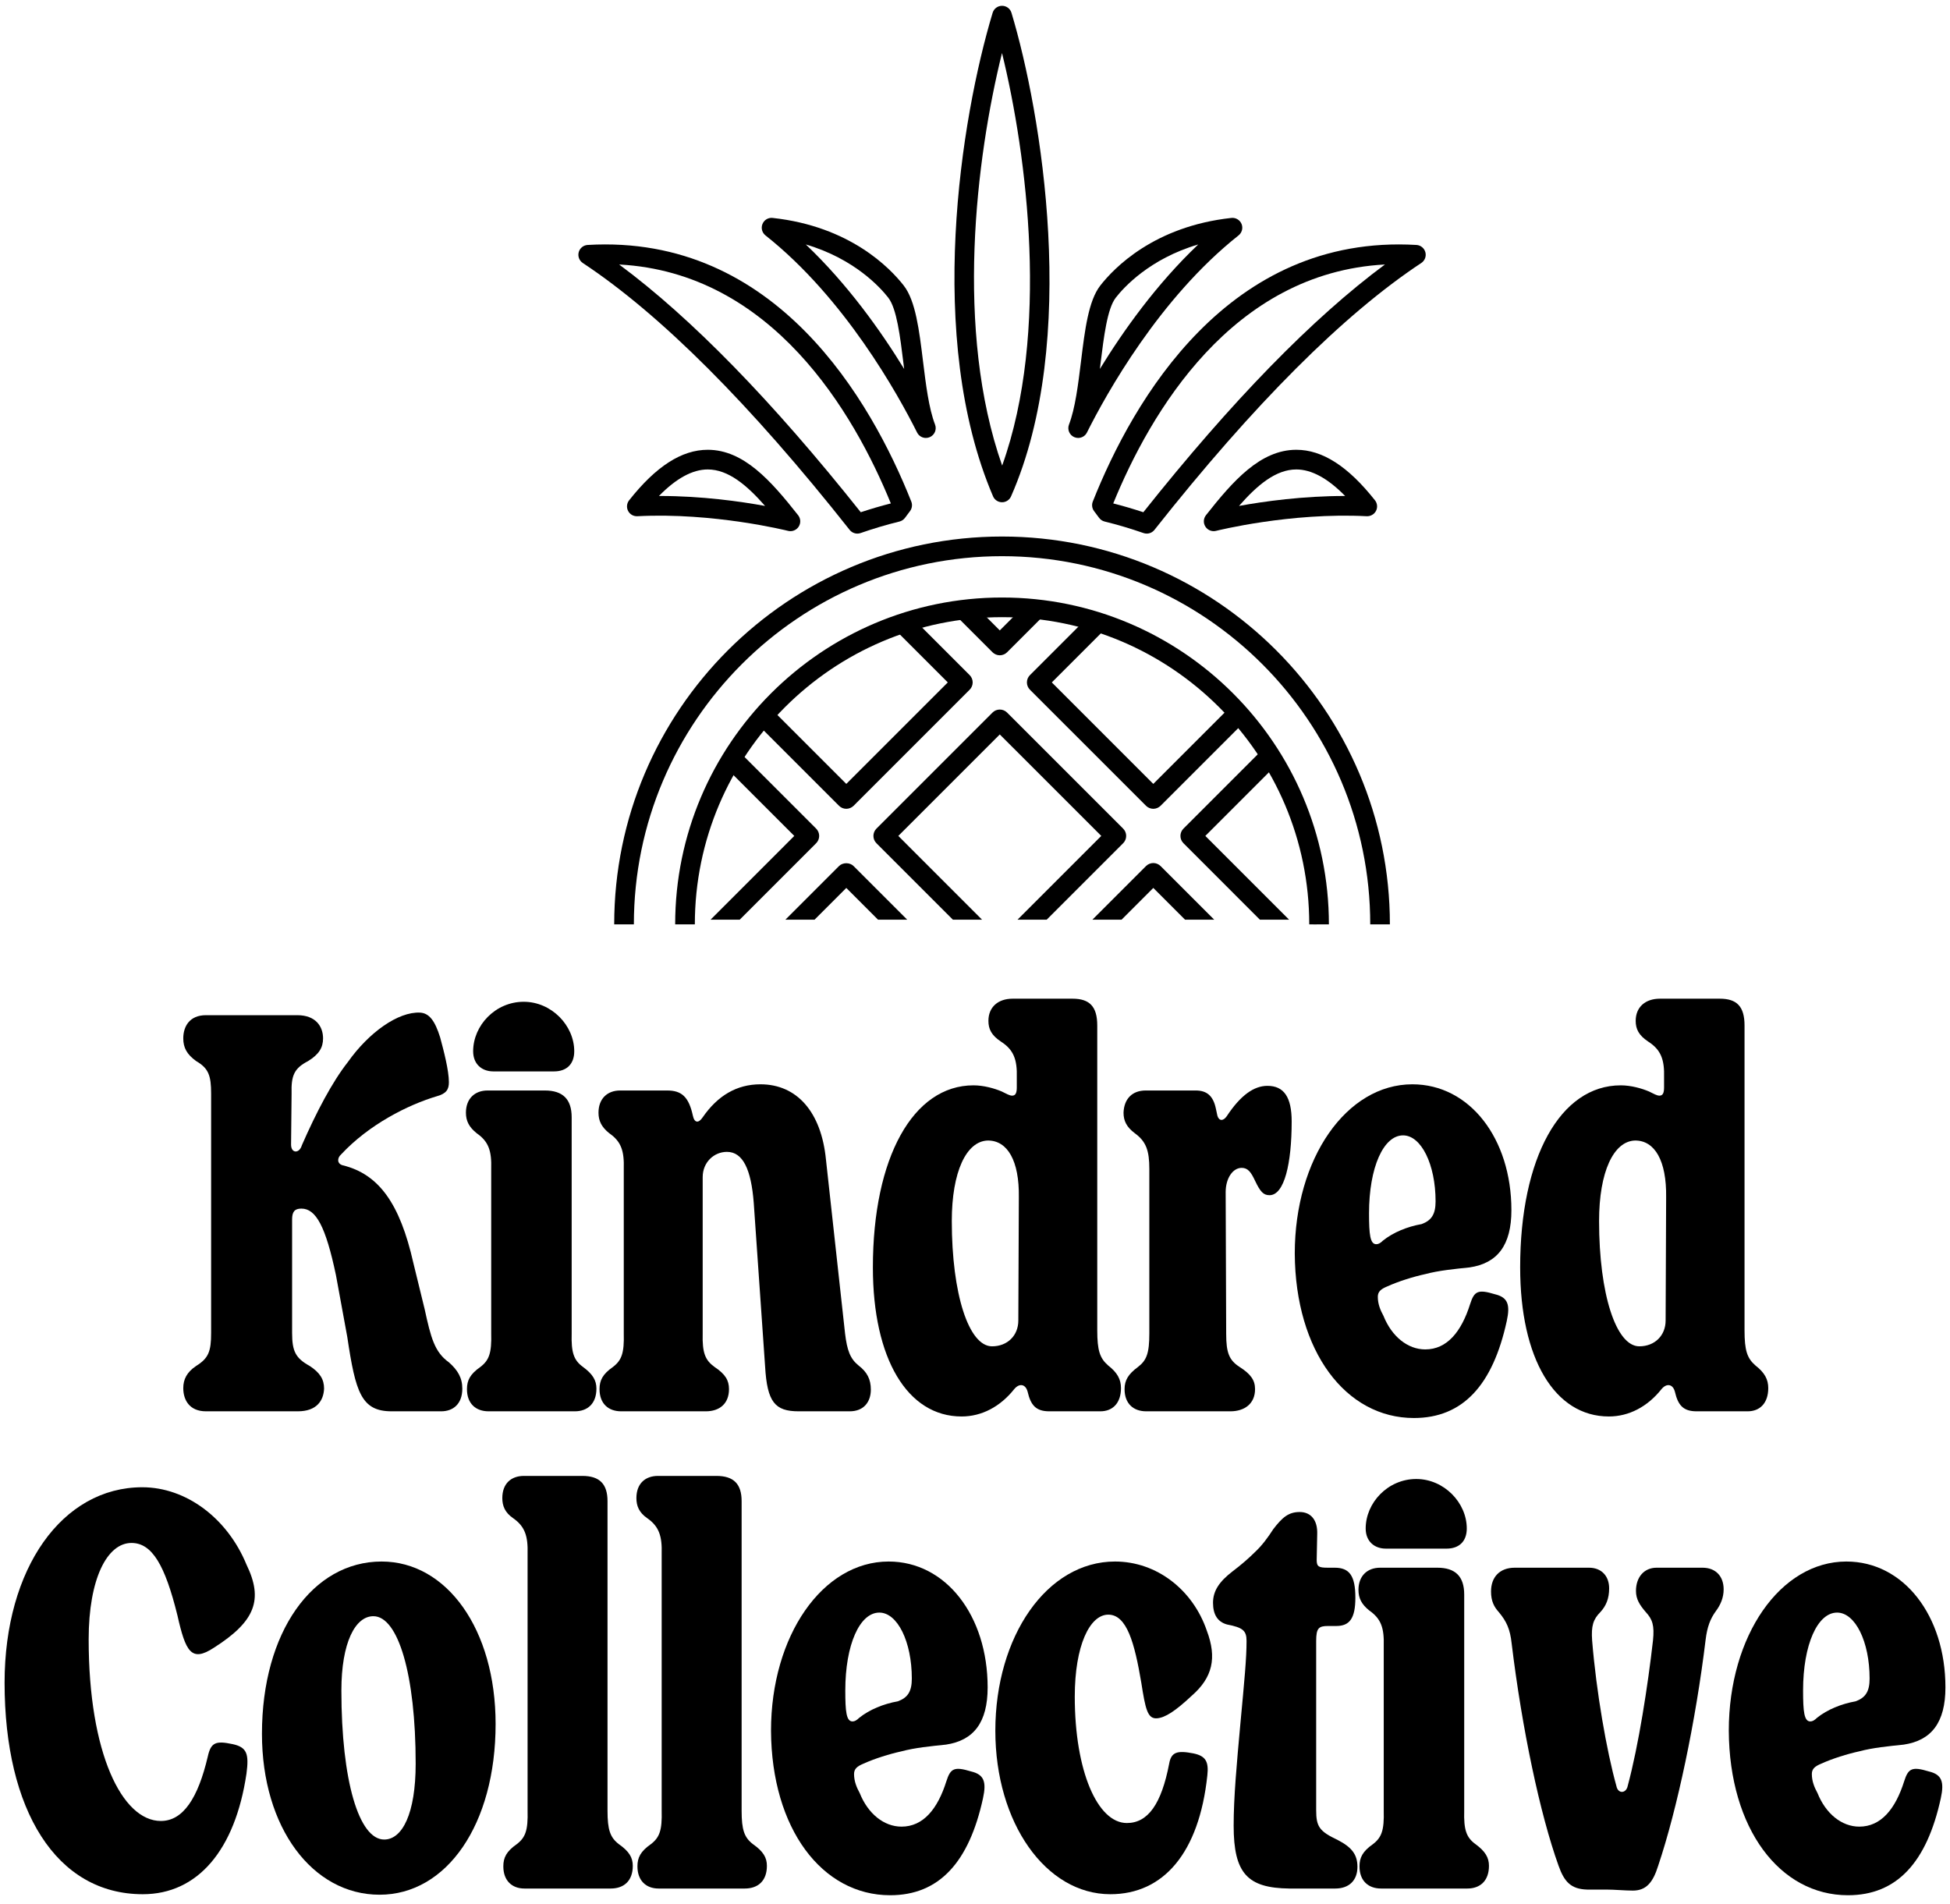
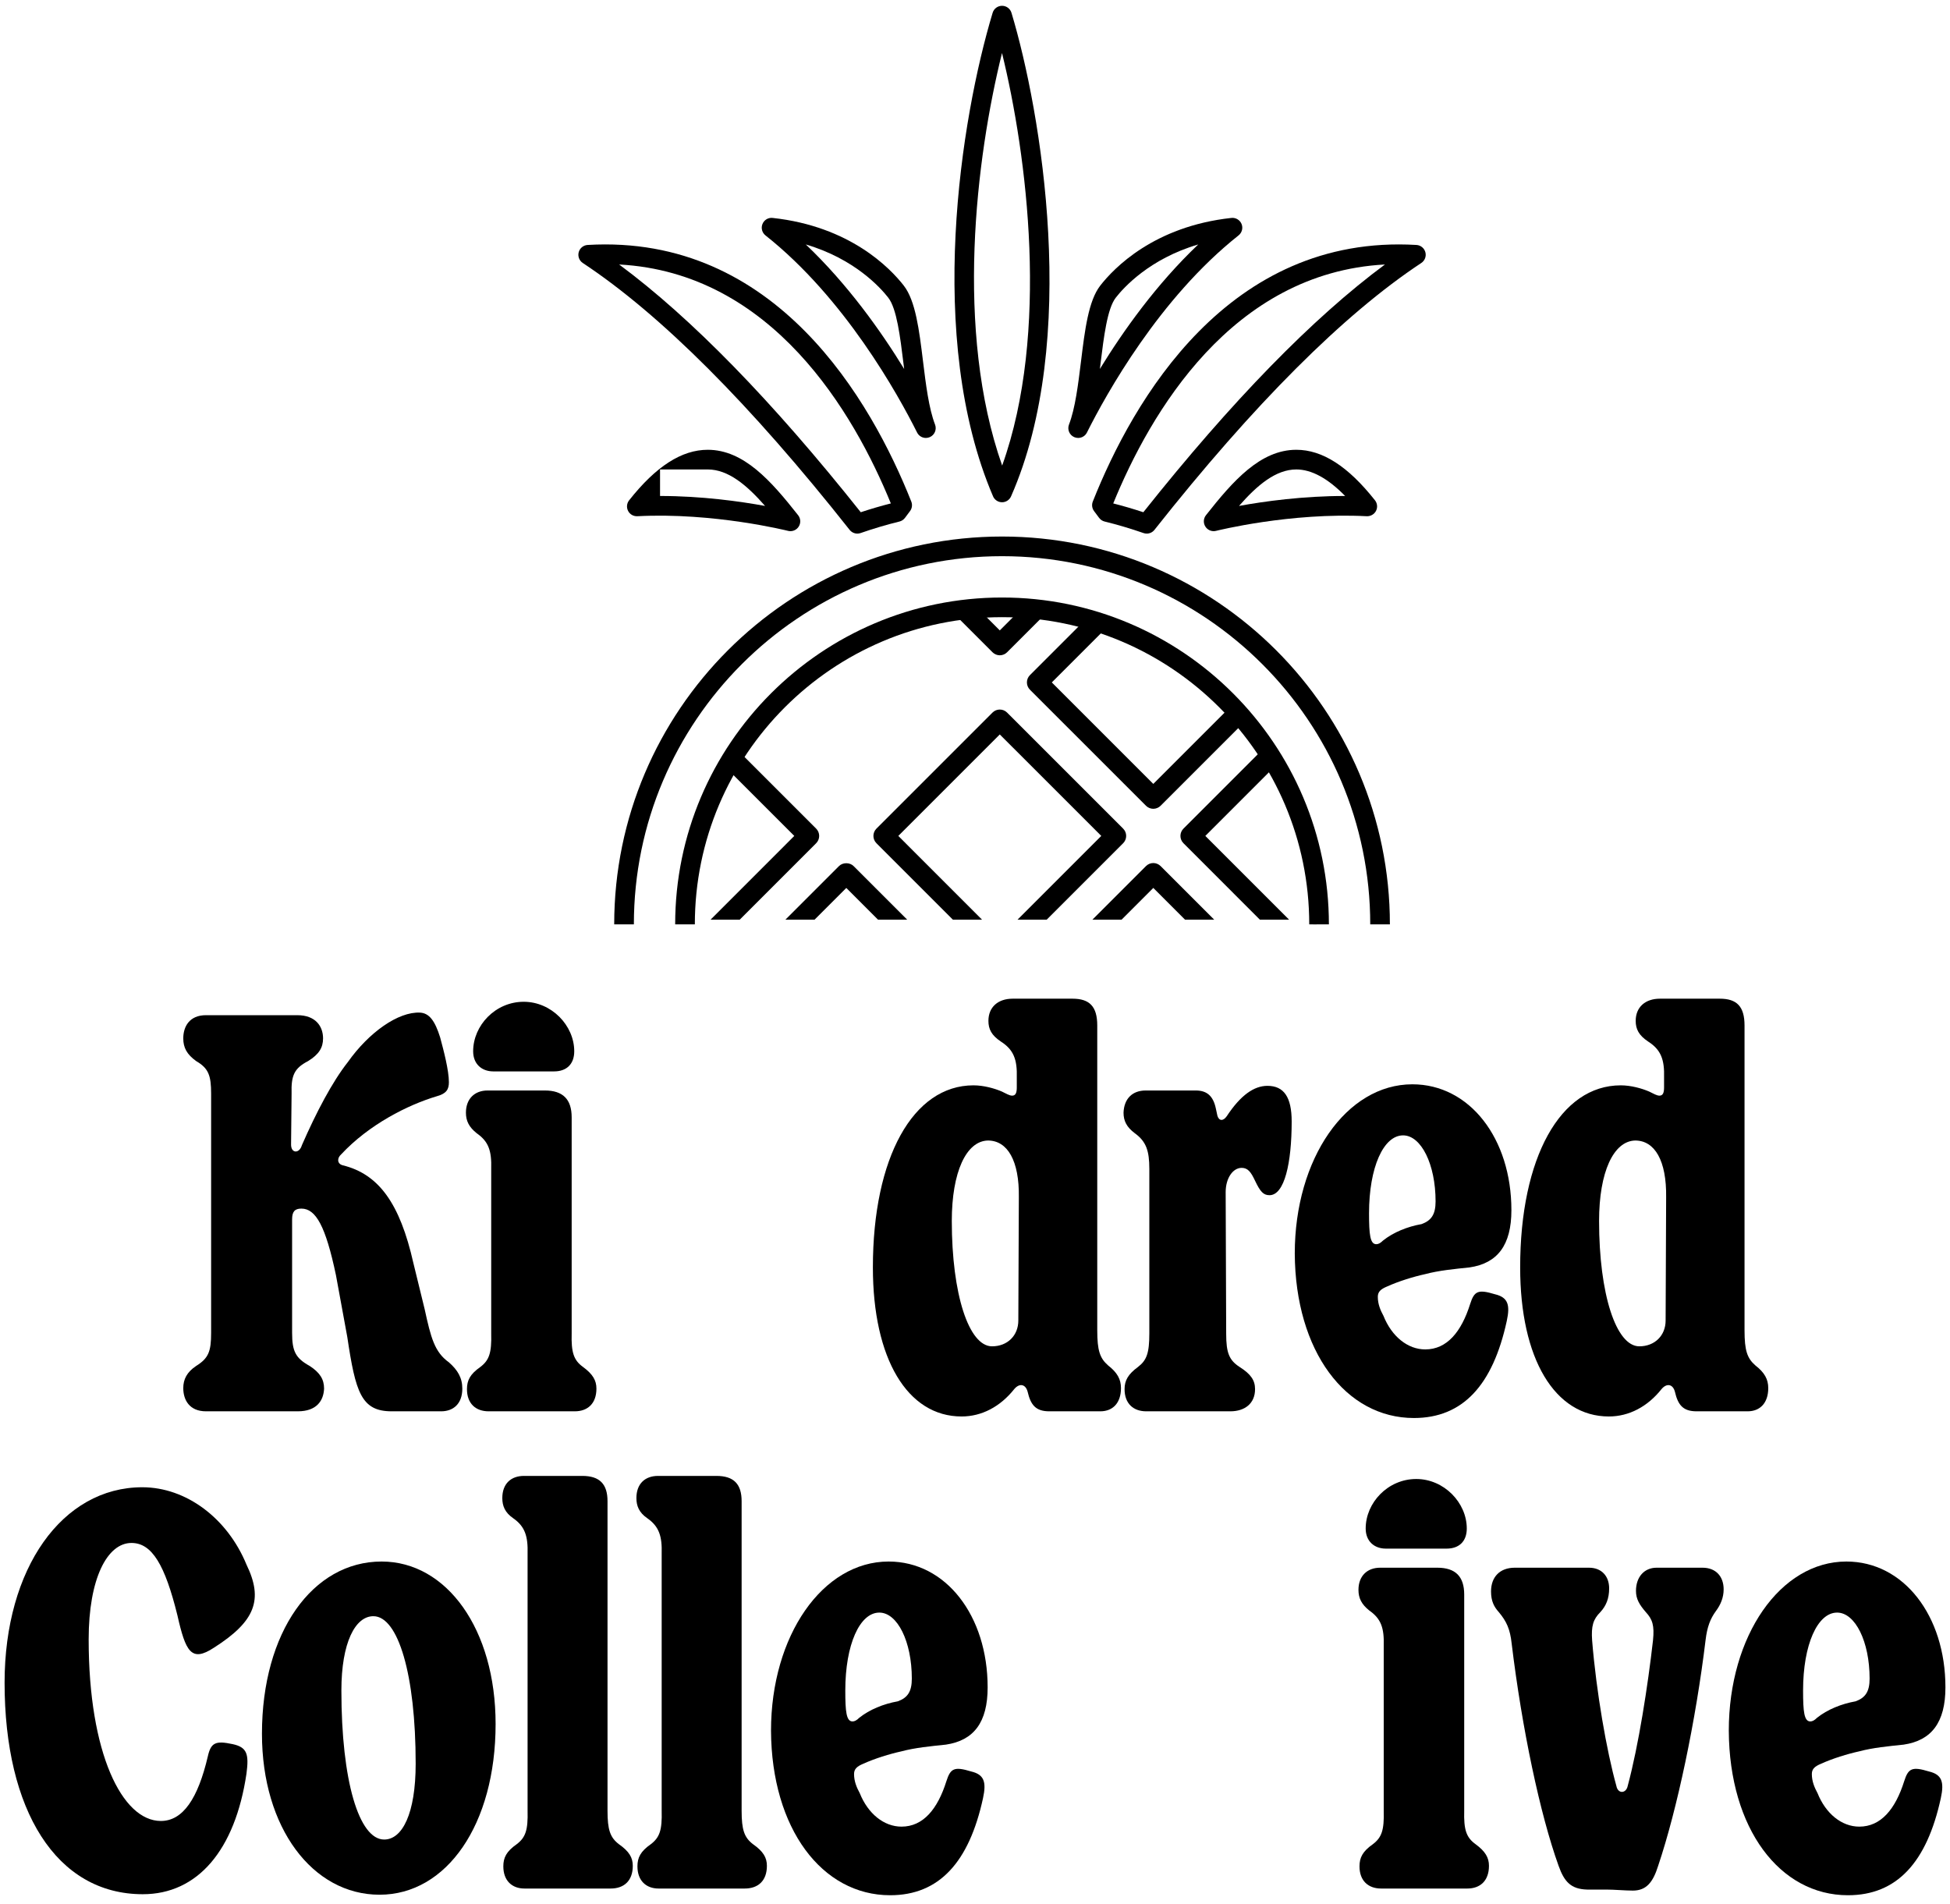
<svg xmlns="http://www.w3.org/2000/svg" fill="none" viewBox="0 0 128 125" height="125" width="128">
  <path fill="black" d="M12.03 91.116C12.03 90.54 12.267 90.066 12.877 89.66C13.689 89.152 13.858 88.712 13.858 87.493V71.783C13.858 70.598 13.689 70.124 12.877 69.65C12.267 69.21 12.03 68.77 12.03 68.161C12.03 67.382 12.437 66.637 13.52 66.637H19.513C20.732 66.637 21.206 67.382 21.206 68.161C21.206 68.77 20.934 69.21 20.224 69.65C19.309 70.124 19.106 70.598 19.14 71.783L19.106 75.135C19.106 75.711 19.648 75.745 19.817 75.169C20.765 73.002 21.815 71.005 22.831 69.718C24.219 67.754 26.148 66.4 27.571 66.468C28.18 66.502 28.552 67.01 28.891 68.093C29.128 68.973 29.466 70.26 29.466 71.038C29.466 71.512 29.297 71.783 28.688 71.953C26.758 72.528 24.219 73.815 22.39 75.778C22.12 76.015 22.12 76.388 22.492 76.489C24.862 77.065 26.25 78.995 27.13 82.888L27.875 85.935C28.282 87.797 28.518 88.746 29.466 89.423C30.042 89.931 30.347 90.438 30.347 91.15C30.347 92.165 29.737 92.639 28.959 92.639H25.708C23.711 92.639 23.338 91.386 22.797 87.764L22.052 83.701C21.375 80.485 20.732 79.333 19.784 79.333C19.343 79.333 19.174 79.537 19.174 80.044V87.493C19.174 88.712 19.411 89.152 20.325 89.66C21.002 90.1 21.273 90.54 21.273 91.15C21.239 91.928 20.799 92.639 19.546 92.639H13.52C12.437 92.639 12.03 91.894 12.03 91.116Z" />
  <path fill="black" d="M32.006 71.58H35.764C36.949 71.58 37.525 72.156 37.525 73.341V87.527C37.491 88.779 37.66 89.287 38.269 89.727C38.913 90.201 39.15 90.608 39.15 91.149C39.15 92.131 38.574 92.639 37.728 92.639H32.074C31.227 92.639 30.652 92.131 30.652 91.183C30.652 90.608 30.855 90.201 31.532 89.727C32.108 89.287 32.277 88.813 32.243 87.527V76.726C32.277 75.541 32.074 74.932 31.295 74.39C30.787 73.984 30.584 73.578 30.584 73.036C30.584 72.122 31.16 71.58 32.006 71.58ZM31.058 69.007C31.058 67.314 32.514 65.757 34.376 65.757C36.204 65.757 37.694 67.314 37.694 69.007C37.694 69.853 37.186 70.327 36.373 70.327H32.378C31.634 70.327 31.058 69.853 31.058 69.007Z" />
-   <path fill="black" d="M39.354 91.183C39.354 90.608 39.557 90.201 40.234 89.728C40.81 89.287 40.979 88.813 40.945 87.527V76.727C40.979 75.541 40.776 74.932 39.997 74.39C39.489 73.984 39.286 73.578 39.286 73.036C39.286 72.122 39.862 71.58 40.708 71.58H43.789C44.737 71.58 45.211 71.986 45.482 73.239C45.583 73.713 45.854 73.747 46.125 73.341C47.107 71.919 48.36 71.174 49.917 71.174C52.321 71.174 53.912 73.002 54.217 76.117L55.47 87.527C55.605 88.644 55.808 89.186 56.35 89.626C56.925 90.066 57.163 90.54 57.163 91.217C57.163 91.996 56.722 92.639 55.774 92.639H52.422C50.865 92.639 50.357 92.03 50.222 89.694L49.477 78.961C49.308 76.76 48.766 75.609 47.717 75.609C46.87 75.609 46.125 76.286 46.125 77.268V87.527C46.091 88.813 46.294 89.287 46.904 89.728C47.615 90.201 47.852 90.608 47.852 91.183C47.852 92.131 47.242 92.639 46.328 92.639H40.776C39.929 92.639 39.354 92.131 39.354 91.183Z" />
  <path fill="black" d="M57.297 83.193C57.297 75.981 59.938 71.242 63.899 71.242C64.576 71.242 65.287 71.445 65.761 71.648C66.032 71.783 66.269 71.919 66.438 71.919C66.675 71.919 66.743 71.716 66.743 71.377V70.734C66.777 69.549 66.54 68.905 65.693 68.364C65.084 67.957 64.881 67.551 64.881 67.01C64.881 66.095 65.524 65.554 66.472 65.554H70.399C71.517 65.554 72.025 66.061 72.025 67.314V87.323C72.025 88.644 72.194 89.152 72.736 89.626C73.345 90.1 73.582 90.54 73.582 91.115C73.582 92.097 73.04 92.639 72.228 92.639H68.876C67.996 92.639 67.657 92.233 67.454 91.352C67.318 90.845 66.912 90.777 66.574 91.183C65.659 92.334 64.441 92.978 63.12 92.978C59.565 92.978 57.297 89.186 57.297 83.193ZM65.118 88.373C66.133 88.373 66.844 87.662 66.844 86.68L66.878 78.588C66.912 76.185 66.133 74.864 64.847 74.864C63.425 74.898 62.477 76.93 62.477 80.146C62.477 84.954 63.594 88.373 65.118 88.373Z" />
  <path fill="black" d="M73.818 91.183C73.818 90.608 74.055 90.201 74.698 89.728C75.273 89.287 75.443 88.813 75.443 87.527V76.727C75.443 75.541 75.24 74.932 74.495 74.39C73.953 73.984 73.75 73.578 73.75 73.036C73.784 72.122 74.326 71.58 75.206 71.58H78.49C79.235 71.58 79.641 71.953 79.81 72.765L79.912 73.239C80.014 73.578 80.284 73.612 80.522 73.273C81.436 71.885 82.316 71.275 83.196 71.275C84.279 71.275 84.787 72.02 84.787 73.612C84.787 76.354 84.313 78.453 83.331 78.453C82.925 78.453 82.722 78.216 82.383 77.505C82.113 76.93 81.91 76.659 81.503 76.659C80.928 76.659 80.454 77.336 80.454 78.25L80.488 87.561C80.488 88.813 80.691 89.287 81.368 89.728C82.113 90.201 82.383 90.608 82.383 91.183C82.383 92.131 81.706 92.639 80.758 92.639H75.24C74.393 92.639 73.818 92.131 73.818 91.183Z" />
  <path fill="black" d="M84.99 82.279C84.99 76.049 88.376 71.174 92.71 71.174C96.468 71.174 99.21 74.729 99.21 79.435C99.21 81.737 98.296 82.922 96.468 83.193C95.486 83.295 94.436 83.396 93.556 83.633C92.777 83.802 91.795 84.107 91.05 84.446C90.644 84.615 90.441 84.784 90.441 85.123C90.441 85.597 90.61 86.003 90.814 86.376C91.355 87.73 92.405 88.576 93.556 88.576C94.978 88.576 95.926 87.425 96.501 85.597C96.772 84.751 97.009 84.615 98.127 84.954C98.973 85.157 99.142 85.631 98.905 86.714C97.991 90.912 96.027 93.079 92.811 93.079C88.342 93.079 85.024 88.712 84.99 82.279ZM90.34 81.67C90.475 81.67 90.61 81.602 90.78 81.433C91.457 80.891 92.371 80.518 93.319 80.349C93.962 80.112 94.233 79.706 94.233 78.859C94.233 76.422 93.285 74.526 92.1 74.526C90.814 74.526 89.865 76.625 89.865 79.638C89.865 81.026 89.933 81.67 90.34 81.67Z" />
  <path fill="black" d="M99.785 83.193C99.785 75.981 102.426 71.242 106.387 71.242C107.064 71.242 107.775 71.445 108.249 71.648C108.52 71.783 108.757 71.919 108.926 71.919C109.163 71.919 109.231 71.716 109.231 71.377V70.734C109.265 69.549 109.028 68.905 108.181 68.364C107.572 67.957 107.369 67.551 107.369 67.01C107.369 66.095 108.012 65.554 108.96 65.554H112.888C114.005 65.554 114.513 66.061 114.513 67.314V87.323C114.513 88.644 114.682 89.152 115.224 89.626C115.833 90.1 116.07 90.54 116.07 91.115C116.07 92.097 115.528 92.639 114.716 92.639H111.364C110.484 92.639 110.145 92.233 109.942 91.352C109.807 90.845 109.4 90.777 109.062 91.183C108.148 92.334 106.929 92.978 105.608 92.978C102.053 92.978 99.785 89.186 99.785 83.193ZM107.606 88.373C108.622 88.373 109.333 87.662 109.333 86.68L109.367 78.588C109.4 76.185 108.622 74.864 107.335 74.864C105.913 74.898 104.965 76.93 104.965 80.146C104.965 84.954 106.082 88.373 107.606 88.373Z" />
  <path fill="black" d="M0.301 110.455C0.301 102.939 4.093 97.624 9.341 97.624C12.219 97.624 14.927 99.655 16.18 102.702C17.297 105.004 16.755 106.426 14.047 108.153C12.557 109.135 12.185 108.424 11.643 106.02C10.83 102.736 9.984 101.28 8.63 101.28C7.038 101.28 5.82 103.616 5.82 107.611C5.82 115.094 8.02 119.529 10.559 119.529C12.015 119.529 12.997 118.039 13.64 115.297C13.844 114.383 14.148 114.247 15.265 114.484C16.214 114.687 16.349 115.128 16.18 116.414C15.435 121.459 12.963 124.337 9.374 124.337C3.687 124.337 0.301 118.818 0.301 110.455Z" />
  <path fill="black" d="M17.195 113.807C17.195 107.137 20.513 102.499 25.05 102.499C29.316 102.499 32.532 106.934 32.532 113.164C32.532 119.766 29.316 124.37 24.915 124.37C20.513 124.37 17.195 119.969 17.195 113.807ZM25.219 120.748C26.404 120.748 27.285 119.055 27.285 115.771C27.285 109.914 26.133 106.088 24.508 106.088C23.323 106.088 22.409 107.814 22.409 110.963C22.409 116.888 23.56 120.748 25.219 120.748Z" />
  <path fill="black" d="M33.039 122.508C33.039 121.933 33.242 121.526 33.92 121.052C34.495 120.612 34.664 120.138 34.631 118.852V101.991C34.664 100.84 34.461 100.197 33.683 99.655C33.141 99.282 32.972 98.842 32.972 98.335C32.972 97.386 33.547 96.879 34.394 96.879H38.219C39.37 96.879 39.878 97.42 39.878 98.538V118.852C39.878 120.104 40.048 120.612 40.623 121.052C41.3 121.526 41.537 121.933 41.537 122.474C41.537 123.456 40.962 123.964 40.082 123.964H34.427C33.615 123.964 33.039 123.456 33.039 122.508Z" />
  <path fill="black" d="M41.842 122.508C41.842 121.933 42.045 121.526 42.722 121.052C43.298 120.612 43.467 120.138 43.433 118.852V101.991C43.467 100.84 43.264 100.197 42.485 99.655C41.944 99.282 41.774 98.842 41.774 98.335C41.774 97.386 42.35 96.879 43.196 96.879H47.022C48.173 96.879 48.681 97.42 48.681 98.538V118.852C48.681 120.104 48.85 120.612 49.426 121.052C50.103 121.526 50.34 121.933 50.34 122.474C50.34 123.456 49.764 123.964 48.884 123.964H43.23C42.418 123.964 41.842 123.456 41.842 122.508Z" />
  <path fill="black" d="M50.61 113.604C50.61 107.374 53.996 102.499 58.33 102.499C62.088 102.499 64.83 106.054 64.83 110.76C64.83 113.062 63.916 114.247 62.088 114.518C61.106 114.62 60.056 114.721 59.176 114.958C58.397 115.128 57.416 115.432 56.671 115.771C56.264 115.94 56.061 116.109 56.061 116.448C56.061 116.922 56.23 117.328 56.434 117.701C56.975 119.055 58.025 119.901 59.176 119.901C60.598 119.901 61.546 118.75 62.121 116.922C62.392 116.076 62.629 115.94 63.747 116.279C64.593 116.482 64.762 116.956 64.525 118.039C63.611 122.238 61.648 124.404 58.431 124.404C53.962 124.404 50.644 120.037 50.61 113.604ZM55.96 112.995C56.095 112.995 56.23 112.927 56.4 112.758C57.077 112.216 57.991 111.843 58.939 111.674C59.582 111.437 59.853 111.031 59.853 110.184C59.853 107.747 58.905 105.851 57.72 105.851C56.434 105.851 55.486 107.95 55.486 110.963C55.486 112.351 55.553 112.995 55.96 112.995Z" />
-   <path fill="black" d="M65.335 113.604C65.335 107.408 68.721 102.499 73.19 102.499C75.932 102.499 78.302 104.361 79.216 107.036C79.893 108.83 79.589 110.117 78.234 111.302C77.151 112.317 76.474 112.758 75.932 112.791C75.323 112.825 75.187 112.182 74.916 110.455C74.476 107.848 73.968 105.986 72.75 105.986C71.531 105.986 70.549 108.018 70.549 111.369C70.549 116.245 72.039 119.664 73.968 119.664C75.356 119.664 76.237 118.412 76.745 115.771C76.88 114.992 77.286 114.891 78.336 115.094C79.148 115.263 79.352 115.635 79.25 116.55C78.708 121.628 76.372 124.337 72.885 124.337C68.653 124.337 65.335 119.664 65.335 113.604Z" />
-   <path fill="black" d="M80.978 119.834C80.978 117.972 81.181 115.771 81.418 113.164C81.689 110.252 81.825 108.864 81.825 107.713C81.825 107.036 81.588 106.833 80.538 106.63C79.929 106.46 79.624 105.986 79.624 105.208C79.624 104.429 80.03 103.819 80.91 103.142C81.452 102.736 81.994 102.262 82.366 101.89C82.84 101.449 83.213 100.942 83.585 100.366C84.161 99.621 84.567 99.249 85.312 99.249C86.057 99.249 86.497 99.79 86.463 100.705L86.429 102.397C86.429 102.838 86.565 102.905 87.174 102.905H87.614C88.562 102.905 88.968 103.413 88.968 104.869C88.968 106.223 88.596 106.731 87.716 106.731H87.174C86.565 106.731 86.395 106.866 86.395 107.713V118.818C86.395 119.901 86.599 120.206 87.817 120.782C88.731 121.256 89.104 121.73 89.104 122.542C89.104 123.422 88.562 123.964 87.648 123.964H84.635C81.892 123.93 80.978 122.982 80.978 119.834Z" />
  <path fill="black" d="M90.593 102.905H94.351C95.536 102.905 96.112 103.481 96.112 104.666V118.852C96.078 120.104 96.247 120.612 96.856 121.052C97.5 121.526 97.737 121.933 97.737 122.474C97.737 123.456 97.161 123.964 96.315 123.964H90.66C89.814 123.964 89.239 123.456 89.239 122.508C89.239 121.933 89.442 121.526 90.119 121.052C90.694 120.612 90.864 120.138 90.83 118.852V108.051C90.864 106.866 90.66 106.257 89.882 105.715C89.374 105.309 89.171 104.903 89.171 104.361C89.171 103.447 89.746 102.905 90.593 102.905ZM89.645 100.332C89.645 98.639 91.101 97.082 92.963 97.082C94.791 97.082 96.281 98.639 96.281 100.332C96.281 101.178 95.773 101.652 94.96 101.652H90.965C90.22 101.652 89.645 101.178 89.645 100.332Z" />
  <path fill="black" d="M104.17 124.032C103.121 123.998 102.681 123.524 102.308 122.474C101.089 119.089 99.904 113.468 99.227 107.882C99.126 106.934 98.889 106.426 98.381 105.817C98.076 105.478 97.873 105.106 97.873 104.463C97.873 103.515 98.449 102.905 99.43 102.905H104.306C105.118 102.905 105.626 103.447 105.626 104.259C105.626 104.937 105.423 105.411 105.051 105.817C104.577 106.291 104.441 106.731 104.509 107.679C104.78 111.031 105.457 114.924 106.1 117.227C106.202 117.768 106.744 117.734 106.845 117.227C107.556 114.586 108.166 110.658 108.504 107.679C108.606 106.697 108.47 106.291 108.03 105.817C107.624 105.343 107.387 104.97 107.387 104.429C107.387 103.515 107.928 102.905 108.741 102.905H111.754C112.635 102.905 113.142 103.481 113.142 104.327C113.142 104.869 112.939 105.343 112.635 105.749C112.262 106.257 112.059 106.799 111.957 107.645C111.314 112.961 110.095 118.75 108.843 122.474C108.504 123.558 108.064 124.099 107.184 124.099C106.676 124.099 105.965 124.032 105.423 124.032H104.17Z" />
  <path fill="black" d="M113.48 113.604C113.48 107.374 116.866 102.499 121.2 102.499C124.958 102.499 127.7 106.054 127.7 110.76C127.7 113.062 126.786 114.247 124.958 114.518C123.976 114.62 122.926 114.721 122.046 114.958C121.267 115.128 120.286 115.432 119.541 115.771C119.134 115.94 118.931 116.109 118.931 116.448C118.931 116.922 119.101 117.328 119.304 117.701C119.845 119.055 120.895 119.901 122.046 119.901C123.468 119.901 124.416 118.75 124.992 116.922C125.262 116.076 125.5 115.94 126.617 116.279C127.463 116.482 127.632 116.956 127.396 118.039C126.481 122.238 124.518 124.404 121.301 124.404C116.832 124.404 113.514 120.037 113.48 113.604ZM118.83 112.995C118.965 112.995 119.101 112.927 119.27 112.758C119.947 112.216 120.861 111.843 121.809 111.674C122.452 111.437 122.723 111.031 122.723 110.184C122.723 107.747 121.775 105.851 120.59 105.851C119.304 105.851 118.356 107.95 118.356 110.963C118.356 112.351 118.424 112.995 118.83 112.995Z" />
  <path fill="black" d="M91.234 60.676H89.944C89.944 47.35 79.102 36.508 65.775 36.508C52.449 36.508 41.608 47.35 41.608 60.676H40.317C40.317 46.638 51.738 35.218 65.775 35.218C79.813 35.218 91.234 46.638 91.234 60.676Z" />
  <path fill="black" d="M87.23 60.676H85.94C85.94 49.557 76.894 40.511 65.775 40.511C54.655 40.511 45.61 49.557 45.61 60.676H44.319C44.319 48.846 53.944 39.221 65.775 39.221C77.605 39.221 87.23 48.846 87.23 60.676Z" />
  <path fill="black" d="M65.776 32.968H65.772C65.515 32.966 65.284 32.813 65.183 32.576C60.74 22.188 63.077 7.739 65.158 0.84C65.24 0.567 65.491 0.381 65.776 0.381C66.06 0.381 66.311 0.567 66.394 0.84C68.355 7.342 70.874 22.345 66.366 32.583C66.263 32.817 66.031 32.968 65.776 32.968ZM65.773 3.48C64.064 10.366 62.669 21.715 65.783 30.561C68.908 21.833 67.42 10.194 65.773 3.48Z" />
  <path fill="black" d="M70.771 28.747C70.684 28.747 70.595 28.729 70.511 28.692C70.196 28.553 70.046 28.191 70.169 27.87C70.58 26.804 70.772 25.234 70.959 23.716C71.209 21.673 71.446 19.743 72.223 18.746C73.12 17.595 75.754 14.857 80.83 14.305C81.112 14.273 81.387 14.435 81.497 14.701C81.606 14.967 81.525 15.273 81.3 15.452C76.104 19.567 72.61 25.871 71.348 28.391C71.236 28.616 71.008 28.747 70.771 28.747ZM78.654 16.046C75.453 16.988 73.75 18.884 73.241 19.539C72.683 20.255 72.458 22.094 72.239 23.873C72.225 23.988 72.211 24.104 72.197 24.219C73.723 21.729 75.904 18.658 78.654 16.046Z" />
  <path fill="black" d="M79.667 34.865C79.452 34.865 79.247 34.757 79.126 34.571C78.975 34.34 78.989 34.038 79.159 33.821C80.941 31.558 82.735 29.526 85.09 29.524H85.094C86.804 29.524 88.492 30.609 90.255 32.841C90.412 33.04 90.438 33.312 90.321 33.537C90.205 33.762 89.963 33.895 89.715 33.885C84.708 33.624 79.874 34.833 79.826 34.845C79.773 34.858 79.719 34.865 79.667 34.865ZM85.093 30.815H85.091C83.748 30.816 82.527 31.843 81.33 33.21C82.962 32.911 85.533 32.553 88.296 32.556C87.164 31.4 86.091 30.815 85.093 30.815Z" />
  <path fill="black" d="M75.273 35.026C75.202 35.026 75.131 35.014 75.061 34.99C74.215 34.696 73.357 34.441 72.511 34.234C72.366 34.199 72.237 34.113 72.148 33.994L71.815 33.548C71.681 33.368 71.649 33.132 71.732 32.923C74.356 26.321 80.614 15.35 92.978 16.079C93.255 16.096 93.491 16.288 93.563 16.556C93.635 16.824 93.528 17.108 93.296 17.262C88.194 20.636 82.3 26.53 75.779 34.781C75.655 34.938 75.467 35.026 75.273 35.026ZM73.074 33.045C73.731 33.212 74.392 33.406 75.05 33.623C80.85 26.326 86.174 20.867 90.909 17.361C80.855 17.898 75.494 27.117 73.074 33.045Z" />
  <path fill="black" d="M60.776 28.747C60.538 28.747 60.311 28.616 60.199 28.391C58.937 25.872 55.443 19.567 50.247 15.452C50.021 15.273 49.941 14.967 50.05 14.701C50.159 14.435 50.432 14.271 50.717 14.305C55.793 14.857 58.427 17.595 59.324 18.746C60.101 19.743 60.338 21.673 60.588 23.716C60.775 25.234 60.967 26.804 61.378 27.87C61.501 28.191 61.351 28.553 61.036 28.692C60.952 28.729 60.863 28.747 60.776 28.747ZM52.893 16.046C55.642 18.658 57.824 21.729 59.35 24.219C59.336 24.104 59.322 23.988 59.307 23.873C59.089 22.094 58.864 20.255 58.306 19.539C57.797 18.884 56.093 16.988 52.893 16.046Z" />
-   <path fill="black" d="M51.884 34.865C51.831 34.865 51.778 34.858 51.725 34.845C51.677 34.833 46.839 33.624 41.836 33.885C41.577 33.896 41.346 33.762 41.229 33.537C41.113 33.312 41.139 33.04 41.296 32.841C43.059 30.609 44.747 29.524 46.457 29.524H46.46C48.816 29.526 50.61 31.558 52.391 33.821C52.562 34.038 52.576 34.34 52.425 34.571C52.304 34.757 52.099 34.865 51.884 34.865ZM43.326 32.556C46.078 32.556 48.602 32.914 50.22 33.21C49.023 31.843 47.802 30.816 46.459 30.815H46.457C45.46 30.815 44.386 31.399 43.255 32.556H43.326Z" />
+   <path fill="black" d="M51.884 34.865C51.831 34.865 51.778 34.858 51.725 34.845C51.677 34.833 46.839 33.624 41.836 33.885C41.577 33.896 41.346 33.762 41.229 33.537C41.113 33.312 41.139 33.04 41.296 32.841C43.059 30.609 44.747 29.524 46.457 29.524H46.46C48.816 29.526 50.61 31.558 52.391 33.821C52.562 34.038 52.576 34.34 52.425 34.571C52.304 34.757 52.099 34.865 51.884 34.865ZM43.326 32.556C46.078 32.556 48.602 32.914 50.22 33.21C49.023 31.843 47.802 30.816 46.459 30.815H46.457H43.326Z" />
  <path fill="black" d="M56.278 35.026C56.084 35.026 55.896 34.938 55.771 34.781C49.25 26.53 43.356 20.636 38.254 17.262C38.023 17.108 37.915 16.824 37.987 16.556C38.059 16.288 38.295 16.096 38.572 16.079C50.942 15.35 57.194 26.321 59.818 32.923C59.901 33.132 59.87 33.368 59.736 33.547L59.403 33.993C59.313 34.113 59.185 34.199 59.039 34.234C58.193 34.441 57.335 34.696 56.489 34.99C56.42 35.014 56.348 35.026 56.278 35.026ZM40.641 17.361C45.376 20.867 50.7 26.326 56.501 33.623C57.157 33.406 57.819 33.212 58.476 33.045C56.056 27.117 50.694 17.899 40.641 17.361Z" />
  <path fill="black" d="M77.787 60.368L75.704 58.284L73.621 60.368H71.706L75.225 56.849C75.351 56.723 75.525 56.65 75.704 56.65C75.882 56.65 76.056 56.723 76.183 56.849L79.702 60.368H77.787Z" />
  <path fill="black" d="M86.422 60.455L86.201 60.676H86.427C86.427 60.602 86.422 60.529 86.422 60.455Z" />
  <path fill="black" d="M82.701 60.368L77.683 55.349C77.419 55.085 77.419 54.655 77.683 54.391L82.692 49.382C82.95 49.768 83.196 50.163 83.425 50.563L79.119 54.87L84.617 60.368H82.701Z" />
  <path fill="black" d="M75.704 53.09C75.525 53.09 75.351 53.017 75.225 52.891L67.606 45.273C67.478 45.145 67.408 44.975 67.408 44.794C67.408 44.613 67.478 44.443 67.606 44.315L70.928 40.994C71.422 41.123 71.915 41.272 72.398 41.438L69.042 44.794L75.704 51.456L80.507 46.653C80.819 46.98 81.121 47.319 81.409 47.665L76.182 52.892C76.056 53.017 75.882 53.09 75.704 53.09Z" />
  <path fill="black" d="M65.628 43.014C65.45 43.014 65.275 42.941 65.149 42.815L62.877 40.543C63.467 40.458 64.049 40.398 64.614 40.366L65.628 41.38L66.65 40.357C67.245 40.382 67.836 40.432 68.416 40.507L66.106 42.816C65.98 42.941 65.806 43.014 65.628 43.014Z" />
  <path fill="black" d="M57.634 60.368L55.552 58.285L53.468 60.368H51.554L55.073 56.849C55.191 56.73 55.366 56.662 55.552 56.662C55.737 56.662 55.912 56.73 56.03 56.849L59.549 60.368H57.634Z" />
  <path fill="black" d="M66.792 60.368L72.289 54.87L65.627 48.209L58.966 54.87L64.463 60.368H62.549L57.53 55.349C57.266 55.085 57.266 54.655 57.53 54.391L65.149 46.773C65.276 46.645 65.447 46.575 65.627 46.575C65.808 46.575 65.978 46.645 66.106 46.773L73.725 54.391C73.853 54.519 73.923 54.689 73.923 54.87C73.923 55.051 73.853 55.221 73.725 55.349L68.706 60.368H66.792Z" />
  <path fill="black" d="M46.641 60.368L52.138 54.87L48.016 50.749C48.242 50.347 48.484 49.947 48.739 49.557L53.574 54.391C53.7 54.518 53.772 54.692 53.772 54.87C53.772 55.048 53.7 55.223 53.574 55.349L48.555 60.368L46.641 60.368Z" />
-   <path fill="black" d="M55.552 53.09C55.371 53.09 55.201 53.019 55.073 52.891L50.01 47.828C50.295 47.479 50.594 47.137 50.902 46.806L55.552 51.456L62.214 44.794L58.937 41.517C59.422 41.343 59.909 41.189 60.391 41.056L63.65 44.315C63.776 44.441 63.848 44.616 63.848 44.794C63.848 44.972 63.776 45.147 63.649 45.273L56.031 52.892C55.905 53.017 55.73 53.09 55.552 53.09Z" />
</svg>